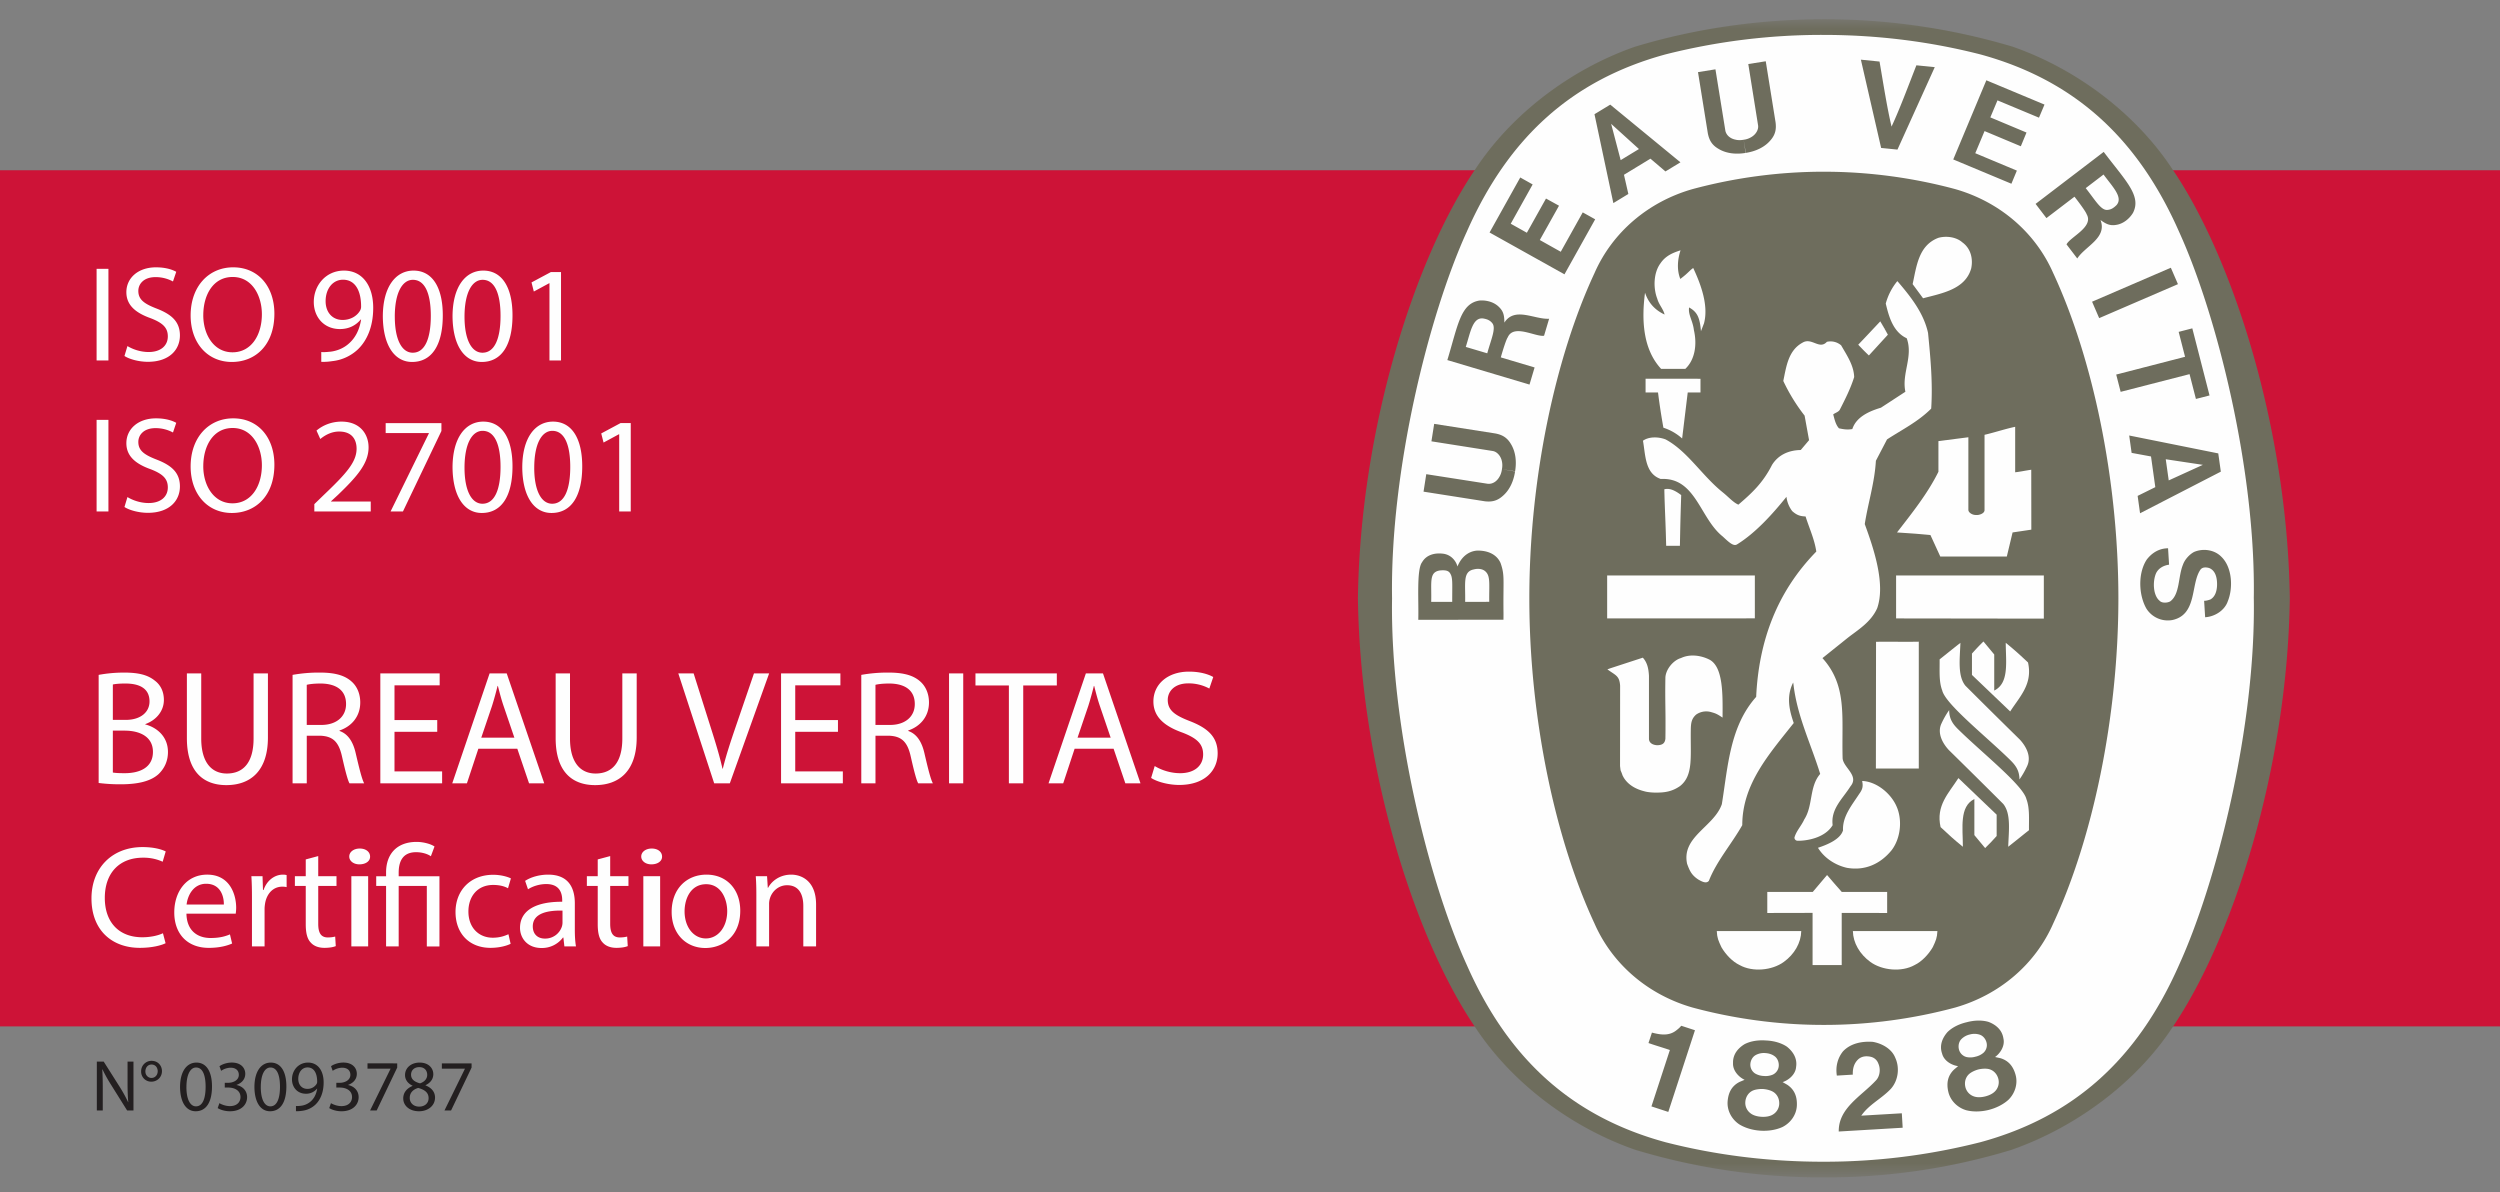
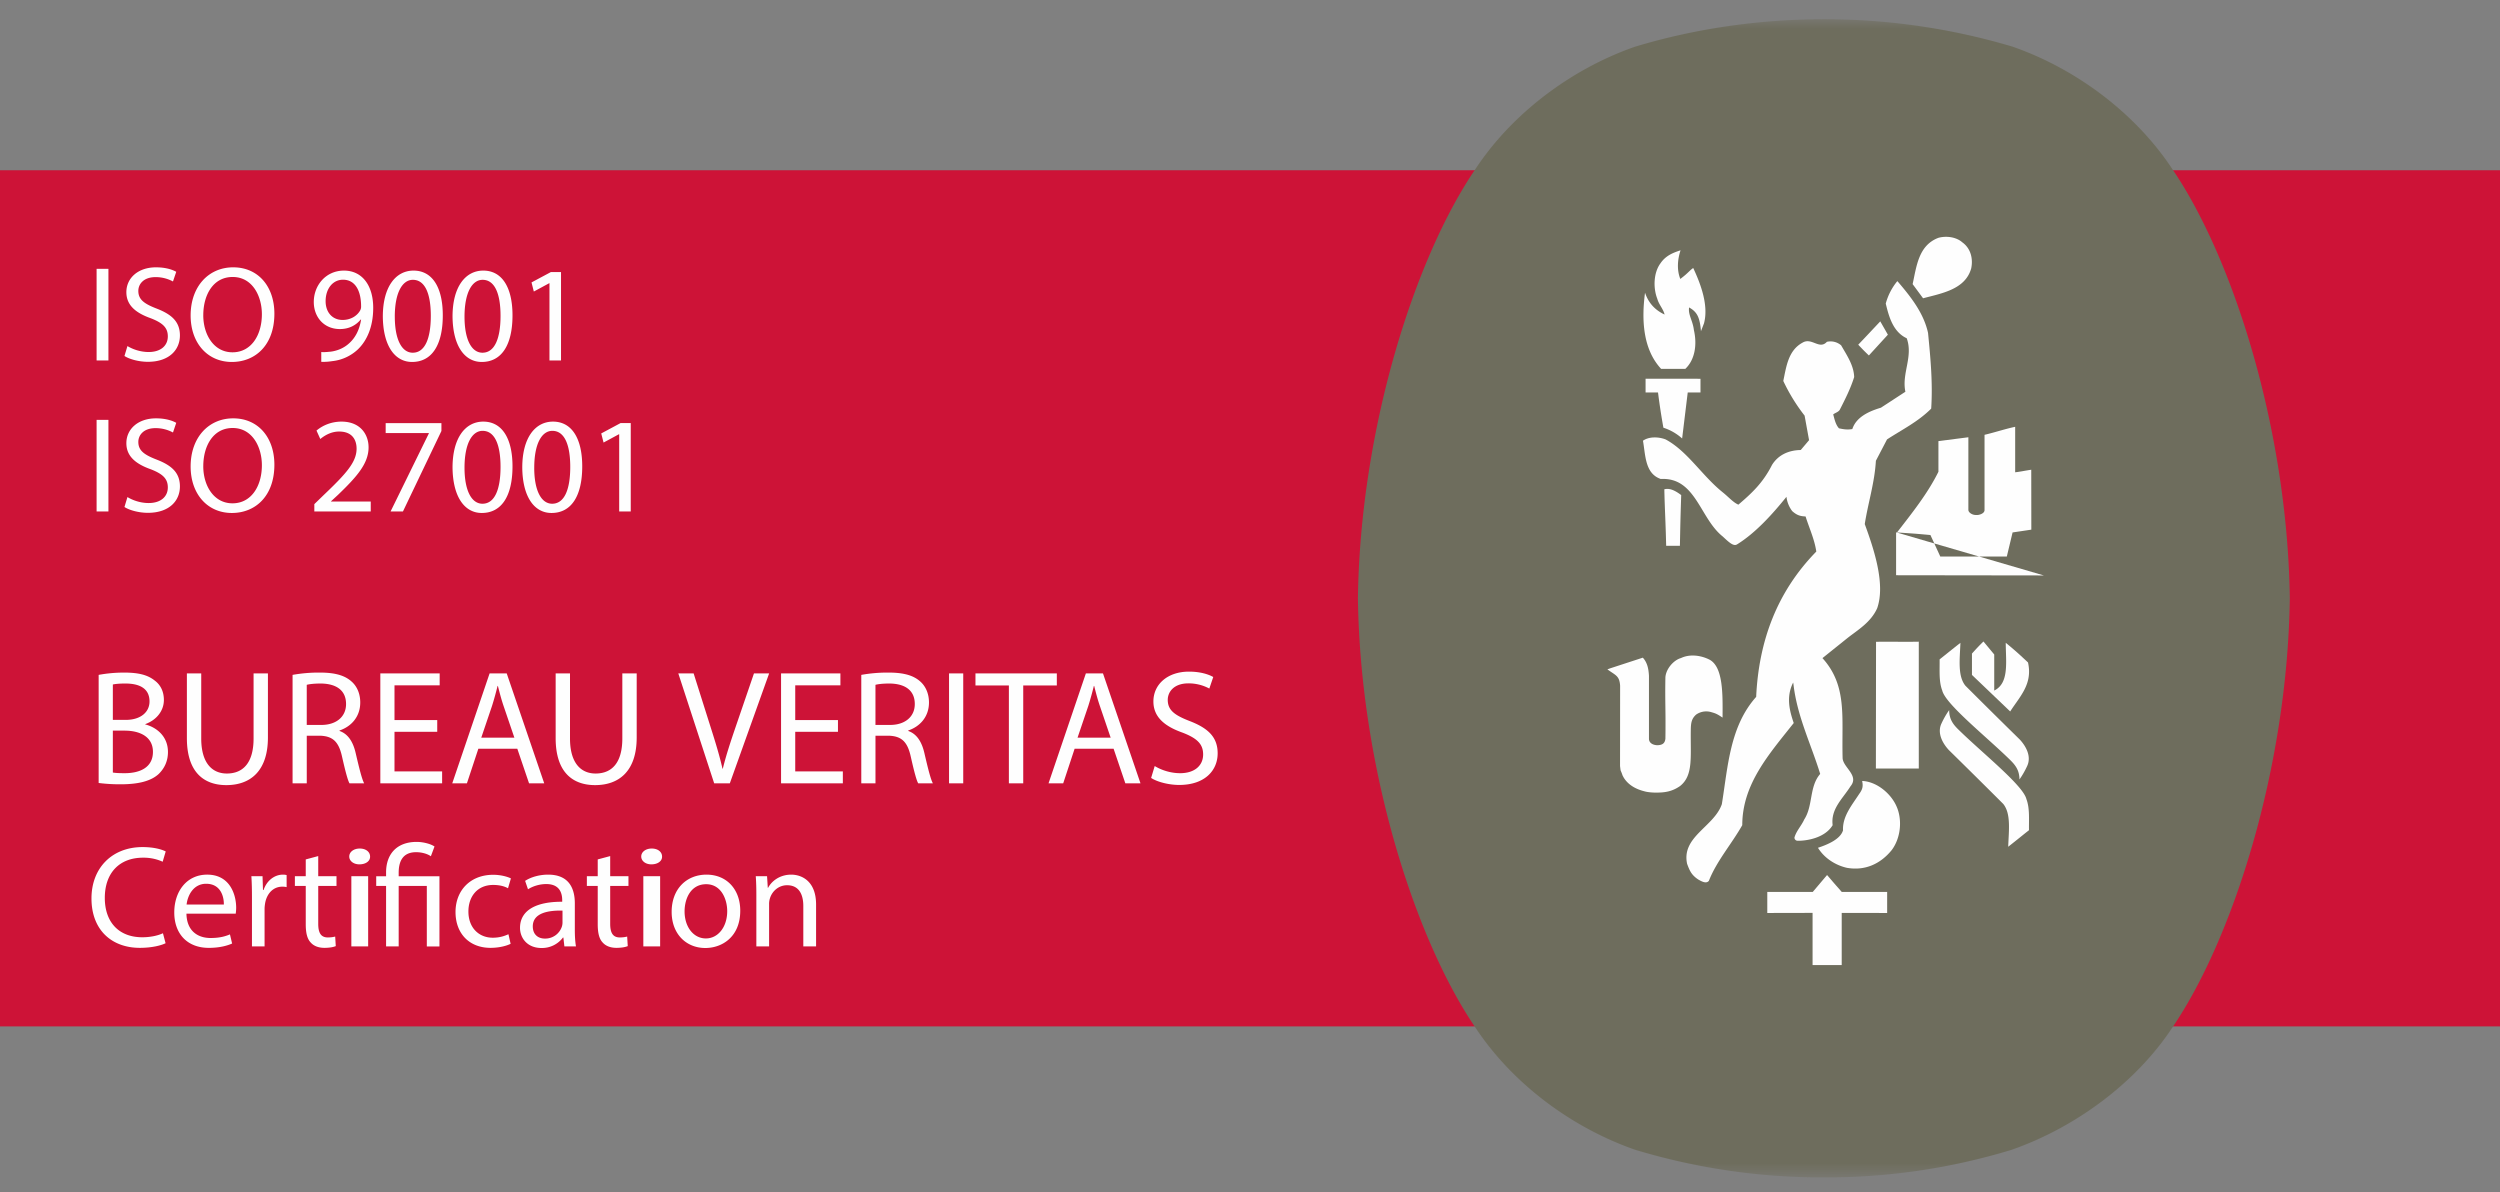
<svg xmlns="http://www.w3.org/2000/svg" xmlns:xlink="http://www.w3.org/1999/xlink" width="130" height="62">
  <rect width="100%" height="100%" fill="#808080" stroke="none" />
  <defs>
    <path id="a" d="M0 60.226h130V0H0z" />
  </defs>
  <g fill="none" fill-rule="evenodd">
    <path fill="#CD1337" d="M0 53.373h130V8.853H0z" />
    <path fill="#FEFEFE" d="M5.023 18.744h.615v-4.765h-.615z" />
    <g transform="translate(0 1)">
      <path d="M6.627 16.995c.276.17.679.31 1.103.31.63 0 .997-.332.997-.812 0-.446-.254-.7-.898-.948-.777-.276-1.258-.678-1.258-1.35 0-.742.615-1.294 1.541-1.294.487 0 .841.113 1.053.233l-.17.503a1.895 1.895 0 0 0-.904-.227c-.65 0-.898.389-.898.714 0 .446.29.665.947.92.806.31 1.216.7 1.216 1.4 0 .734-.544 1.37-1.668 1.37-.46 0-.962-.134-1.216-.303l.155-.516ZM10.57 15.39c0 1.018.553 1.93 1.52 1.93.977 0 1.528-.898 1.528-1.98 0-.947-.495-1.937-1.52-1.937-1.018 0-1.527.94-1.527 1.987m3.697-.078c0 1.64-.996 2.51-2.212 2.51-1.259 0-2.143-.976-2.143-2.418 0-1.513.94-2.503 2.213-2.503 1.301 0 2.142.997 2.142 2.41M16.932 14.662c0 .572.346.975.883.975.418 0 .743-.205.905-.48a.41.41 0 0 0 .057-.227c0-.785-.29-1.385-.94-1.385-.53 0-.905.466-.905 1.117Zm-.226 2.643c.134.015.29 0 .501-.02.36-.05.7-.198.962-.446.304-.276.523-.679.608-1.223h-.021c-.255.311-.622.495-1.082.495-.827 0-1.357-.622-1.357-1.407 0-.87.629-1.633 1.57-1.633.94 0 1.52.763 1.52 1.937 0 1.01-.34 1.718-.793 2.156a2.294 2.294 0 0 1-1.336.615c-.226.036-.424.043-.572.036v-.51ZM20.53 15.468c0 1.194.367 1.873.932 1.873.636 0 .94-.742.94-1.916 0-1.131-.29-1.874-.933-1.874-.544 0-.94.665-.94 1.917m2.496-.071c0 1.562-.58 2.425-1.598 2.425-.898 0-1.506-.842-1.52-2.361 0-1.542.665-2.39 1.598-2.39.968 0 1.52.862 1.52 2.326M24.155 15.468c0 1.194.367 1.873.933 1.873.636 0 .94-.742.94-1.916 0-1.131-.29-1.874-.933-1.874-.545 0-.94.665-.94 1.917m2.495-.071c0 1.562-.58 2.425-1.598 2.425-.897 0-1.505-.842-1.52-2.361 0-1.542.665-2.39 1.598-2.39.969 0 1.52.862 1.52 2.326M28.572 13.728h-.014l-.799.432-.12-.474 1.004-.537h.53v4.595h-.601z" fill="#FEFEFE" />
      <mask id="b" fill="#fff">
        <use xlink:href="#a" />
      </mask>
      <path fill="#FEFEFE" mask="url(#b)" d="M5.023 25.597h.615v-4.765h-.615zM6.627 24.847c.276.17.679.311 1.103.311.63 0 .997-.332.997-.812 0-.446-.254-.7-.898-.948-.777-.276-1.258-.678-1.258-1.35 0-.743.615-1.294 1.541-1.294.487 0 .841.113 1.053.233l-.17.503a1.895 1.895 0 0 0-.904-.227c-.65 0-.898.389-.898.714 0 .445.29.665.947.92.806.31 1.216.699 1.216 1.4 0 .734-.544 1.37-1.668 1.37-.46 0-.962-.134-1.216-.303l.155-.517ZM10.57 23.243c0 1.018.553 1.93 1.52 1.93.977 0 1.528-.898 1.528-1.98 0-.947-.495-1.937-1.52-1.937-1.018 0-1.527.94-1.527 1.987m3.697-.078c0 1.64-.996 2.51-2.212 2.51-1.259 0-2.143-.976-2.143-2.418 0-1.513.94-2.503 2.213-2.503 1.301 0 2.142.997 2.142 2.41M16.345 25.597v-.382l.488-.473c1.173-1.117 1.704-1.711 1.71-2.404 0-.467-.226-.898-.911-.898-.418 0-.764.212-.976.389l-.198-.439c.318-.268.77-.466 1.3-.466.99 0 1.408.679 1.408 1.336 0 .848-.615 1.534-1.584 2.467l-.368.34v.014h2.065v.516h-2.934ZM22.954 21.002v.41l-2.001 4.185h-.643l1.993-4.065v-.014h-2.248v-.516zM24.155 23.32c0 1.195.367 1.874.933 1.874.636 0 .94-.742.94-1.916 0-1.131-.29-1.874-.933-1.874-.545 0-.94.665-.94 1.916m2.495-.07c0 1.562-.58 2.425-1.598 2.425-.897 0-1.505-.842-1.52-2.361 0-1.542.665-2.39 1.598-2.39.969 0 1.52.862 1.52 2.326M27.78 23.32c0 1.195.368 1.874.933 1.874.637 0 .94-.742.94-1.916 0-1.131-.289-1.874-.932-1.874-.545 0-.94.665-.94 1.916m2.495-.07c0 1.562-.58 2.425-1.598 2.425-.898 0-1.506-.842-1.52-2.361 0-1.542.665-2.39 1.598-2.39.968 0 1.52.862 1.52 2.326M32.198 21.581h-.014l-.799.432-.121-.474 1.004-.538h.531v4.596h-.601zM5.868 39.172c.144.026.356.034.618.034.764 0 1.467-.28 1.467-1.11 0-.78-.67-1.103-1.475-1.103h-.61v2.18Zm0-2.738h.67c.78 0 1.237-.407 1.237-.958 0-.67-.508-.933-1.254-.933-.34 0-.535.025-.653.05v1.841Zm-.738-2.34a7.149 7.149 0 0 1 1.348-.119c.738 0 1.212.127 1.569.415.296.22.475.56.475 1.01 0 .55-.365 1.034-.967 1.254v.017c.543.136 1.179.585 1.179 1.433 0 .492-.196.865-.484 1.145-.398.365-1.043.534-1.976.534a8.64 8.64 0 0 1-1.144-.068v-5.621ZM10.464 34.017V37.4c0 1.28.569 1.823 1.332 1.823.847 0 1.39-.56 1.39-1.823v-3.383h.746v3.332c0 1.756-.924 2.477-2.162 2.477-1.17 0-2.052-.67-2.052-2.443v-3.366h.746ZM15.952 36.697h.754c.789 0 1.289-.433 1.289-1.086 0-.737-.534-1.06-1.314-1.068-.357 0-.61.034-.73.068v2.086Zm-.738-2.603a7.684 7.684 0 0 1 1.416-.12c.788 0 1.297.145 1.653.467.289.255.45.645.45 1.086 0 .754-.475 1.255-1.077 1.458v.025c.44.153.704.56.84 1.154.186.797.322 1.348.44 1.568h-.763c-.093-.161-.22-.653-.382-1.365-.17-.788-.474-1.085-1.144-1.11h-.695v2.475h-.738v-5.638ZM22.736 37.053h-2.222v2.06h2.476v.619h-3.213v-5.715h3.086v.619h-2.349v1.806h2.222zM26.747 37.358l-.56-1.645c-.127-.373-.211-.712-.296-1.043h-.017c-.085.34-.178.687-.288 1.035l-.56 1.653h1.721Zm-1.873.577-.594 1.797h-.763l1.942-5.715h.89l1.95 5.715h-.789l-.61-1.797h-2.026ZM29.64 34.017V37.4c0 1.28.568 1.823 1.331 1.823.848 0 1.39-.56 1.39-1.823v-3.383h.747v3.332c0 1.756-.924 2.477-2.162 2.477-1.17 0-2.052-.67-2.052-2.443v-3.366h.746ZM37.137 39.732l-1.865-5.715h.797l.89 2.815c.246.772.458 1.467.61 2.137h.018c.16-.661.398-1.382.652-2.128l.967-2.824h.789l-2.044 5.715h-.814ZM43.574 37.053h-2.222v2.06h2.476v.619h-3.213v-5.715h3.086v.619h-2.349v1.806h2.222zM45.525 36.697h.754c.79 0 1.29-.433 1.29-1.086 0-.737-.535-1.06-1.315-1.068-.356 0-.61.034-.73.068v2.086Zm-.738-2.603a7.68 7.68 0 0 1 1.416-.12c.789 0 1.298.145 1.654.467.288.255.45.645.45 1.086 0 .754-.476 1.255-1.078 1.458v.025c.441.153.704.56.84 1.154.186.797.322 1.348.44 1.568h-.763c-.093-.161-.22-.653-.381-1.365-.17-.788-.475-1.085-1.145-1.11h-.695v2.475h-.738v-5.638ZM49.35 39.732h.738v-5.715h-.738zM52.462 34.645h-1.738v-.628h4.231v.628h-1.747v5.087h-.746zM57.754 37.358l-.56-1.645c-.127-.373-.212-.712-.296-1.043h-.017c-.085.34-.178.687-.288 1.035l-.56 1.653h1.721Zm-1.874.577-.593 1.797h-.763l1.941-5.715h.89l1.95 5.715h-.788l-.61-1.797H55.88ZM60.045 38.834c.33.203.814.372 1.323.372.754 0 1.195-.398 1.195-.975 0-.534-.305-.839-1.077-1.136-.932-.33-1.509-.814-1.509-1.62 0-.89.738-1.55 1.848-1.55.586 0 1.01.135 1.264.28l-.204.6a2.274 2.274 0 0 0-1.085-.27c-.78 0-1.077.466-1.077.856 0 .534.348.797 1.136 1.102.967.373 1.459.84 1.459 1.68 0 .88-.653 1.644-2.001 1.644-.552 0-1.153-.161-1.459-.365l.187-.618ZM8.61 48.048c-.242.12-.724.24-1.342.24-1.433 0-2.511-.904-2.511-2.57 0-1.591 1.078-2.67 2.654-2.67.633 0 1.033.137 1.206.227l-.158.535a2.389 2.389 0 0 0-1.026-.21c-1.191 0-1.983.76-1.983 2.095 0 1.244.717 2.043 1.953 2.043.4 0 .807-.082 1.07-.21l.137.52ZM11.64 46.034c.008-.422-.173-1.078-.92-1.078-.67 0-.965.618-1.017 1.078h1.937Zm-1.945.476c.015.897.588 1.266 1.252 1.266.474 0 .761-.083 1.01-.188l.113.475c-.234.105-.633.226-1.214.226-1.124 0-1.794-.74-1.794-1.84s.648-1.968 1.711-1.968c1.191 0 1.508 1.049 1.508 1.72 0 .135-.015.24-.023.309H9.695ZM13.102 45.703c0-.43-.007-.8-.03-1.139h.58l.023.717h.03c.166-.49.566-.8 1.01-.8.076 0 .129.008.19.023v.626a.995.995 0 0 0-.227-.023c-.467 0-.8.354-.89.852-.015.09-.03.196-.03.31v1.944h-.656v-2.51ZM16.548 43.516v1.048h.95v.505h-.95v1.968c0 .452.128.71.497.71.174 0 .302-.024.385-.046l.03.497c-.128.053-.332.09-.588.09-.31 0-.558-.097-.716-.278-.189-.196-.257-.52-.257-.95v-1.99h-.565v-.506h.565v-.874l.649-.174ZM18.27 48.213h.874v-3.649h-.874v3.65Zm.974-4.674c.01.226-.209.407-.557.407-.308 0-.526-.181-.526-.407 0-.234.228-.415.546-.415.328 0 .537.181.537.415ZM20.076 48.213V45.07h-.513v-.505h.513v-.196c0-.965.565-1.59 1.59-1.59.34 0 .74.105.928.24l-.189.506c-.158-.113-.445-.211-.769-.211-.701 0-.905.49-.905 1.07v.181h2.12v3.65h-.657v-3.145h-1.463v3.144h-.655ZM26.552 48.078c-.174.09-.558.21-1.048.21-1.101 0-1.817-.746-1.817-1.862 0-1.123.769-1.937 1.96-1.937.392 0 .739.098.92.188l-.151.513c-.159-.09-.407-.173-.769-.173-.837 0-1.29.618-1.29 1.38 0 .844.543 1.364 1.267 1.364.377 0 .626-.098.815-.181l.113.498ZM29.25 46.351c-.724-.015-1.545.113-1.545.822 0 .43.286.633.625.633a.908.908 0 0 0 .883-.61.694.694 0 0 0 .037-.212v-.633Zm.098 1.862-.052-.46h-.023a1.359 1.359 0 0 1-1.116.543c-.739 0-1.116-.52-1.116-1.048 0-.882.784-1.364 2.194-1.357v-.075c0-.302-.083-.845-.829-.845-.34 0-.693.106-.95.272l-.15-.438c.3-.196.738-.324 1.198-.324 1.116 0 1.387.762 1.387 1.493v1.365c0 .316.015.625.06.874h-.603ZM31.73 43.516v1.048h.95v.505h-.95v1.968c0 .452.129.71.498.71.174 0 .302-.024.385-.046l.03.497c-.128.053-.332.09-.588.09-.31 0-.558-.097-.716-.278-.189-.196-.257-.52-.257-.95v-1.99h-.565v-.506h.565v-.874l.649-.174ZM33.453 48.213h.874v-3.649h-.874v3.65Zm.974-4.674c.01.226-.209.407-.557.407-.308 0-.526-.181-.526-.407 0-.234.228-.415.546-.415.328 0 .537.181.537.415ZM35.598 46.396c0 .8.46 1.403 1.108 1.403.633 0 1.109-.596 1.109-1.418 0-.618-.31-1.402-1.094-1.402s-1.123.724-1.123 1.417m2.895-.037c0 1.35-.935 1.937-1.817 1.937-.988 0-1.75-.724-1.75-1.877 0-1.221.8-1.938 1.81-1.938 1.048 0 1.757.762 1.757 1.878M39.33 45.552c0-.377-.008-.686-.03-.988h.587l.038.603h.015c.181-.346.603-.686 1.206-.686.506 0 1.29.302 1.29 1.553v2.18h-.664V46.11c0-.588-.218-1.078-.844-1.078-.437 0-.777.309-.89.678a.953.953 0 0 0-.045.31v2.193h-.663v-2.661Z" />
      <path d="M94.84 60.226h.073c3.389 0 6.584-.495 9.67-1.429 3.32-1.156 6.47-3.472 8.372-6.355 3.14-4.593 5.99-13.474 6.115-22.318V30.1c-.125-8.843-2.975-17.723-6.115-22.317-1.902-2.883-4.98-5.2-8.3-6.356A34.174 34.174 0 0 0 94.84 0c-3.389 0-6.728.496-9.813 1.427-3.32 1.156-6.397 3.473-8.3 6.356-3.141 4.594-5.991 13.474-6.115 22.317v.024c.124 8.844 2.974 17.725 6.115 22.318 1.903 2.883 4.98 5.19 8.3 6.346a33.624 33.624 0 0 0 9.742 1.438h.071Z" fill="#6E6D5D" mask="url(#b)" />
-       <path d="M117.198 30.112c.108 6.66-1.92 14.743-3.879 19.047-2.163 4.915-5.472 7.906-10.332 9.234A32.922 32.922 0 0 1 94.8 59.41c-2.823 0-5.584-.344-8.201-1.016-4.86-1.328-8.17-4.319-10.334-9.234-1.959-4.304-3.986-12.386-3.878-19.047-.108-6.66 1.92-14.742 3.878-19.046C78.43 6.152 81.739 3.16 86.6 1.83A33.094 33.094 0 0 1 94.8.815c2.822 0 5.567.345 8.186 1.016 4.86 1.33 8.169 4.321 10.332 9.235 1.96 4.304 3.987 12.387 3.879 19.046" fill="#FEFEFE" mask="url(#b)" />
      <path d="M94.879 7.93c2.324 0 4.649.325 6.79.903 2.282.651 4.156 2.224 5.097 4.366 2.045 4.39 3.39 10.705 3.39 16.913 0 6.209-1.345 12.524-3.39 16.913-.94 2.143-2.815 3.715-5.096 4.367-2.142.579-4.467.903-6.791.903h-.076c-2.326 0-4.649-.324-6.791-.903-2.28-.652-4.156-2.224-5.097-4.367-2.045-4.389-3.39-10.704-3.39-16.913 0-6.208 1.345-12.524 3.39-16.913.94-2.142 2.816-3.715 5.097-4.366a26.294 26.294 0 0 1 6.79-.904h.077Z" fill="#6E6D5D" mask="url(#b)" />
-       <path d="M98.17 16.404c-.324-.547-.059-.058-.396-.693M91.252 28.923v2.232l-7.68.003v-2.233zM89.515 48.257c-.164-.354-.225-.48-.242-.841h4.392c-.01.61-.356 1.207-.907 1.604-.608.444-1.622.541-2.297.164-.386-.184-.733-.561-.946-.927" fill="#FEFEFE" mask="url(#b)" />
      <path d="m94.254 46.47-2.355.005v-1.093l2.364-.001.744-.88c.363.423.388.453.765.88h2.36v1.094l-2.363-.004v2.713h-1.515V46.47ZM94.534 43.085c.485-.161 1.166-.439 1.303-.908-.034-.725.464-1.31.84-1.89.185-.253.21-.403.155-.677.754.03 1.516.657 1.805 1.361.299.715.183 1.651-.28 2.249-.579.705-1.38 1.072-2.318.907-.588-.134-1.166-.492-1.505-1.042M88.868 33.289c-.422-.207-.99-.293-1.457-.07-.376.104-.774.55-.81.994-.025 1.33.023 1.74 0 3.2-.025.23-.146.338-.436.338-.241-.013-.421-.132-.419-.342v-3.264c-.019-.347-.077-.684-.319-.946l-1.688.551-.155.056c.428.316.627.326.662.851l-.004 4.176.027.22.06.145.048.133.06.11c.278.446.748.626 1.08.708.144.044.4.064.544.066.438.003.853-.027 1.3-.34.694-.544.542-1.497.56-2.882.004-.389.03-.608.272-.83a.915.915 0 0 1 .743-.145c.294.08.342.104.637.297.008-1.195.043-2.666-.705-3.026M104.537 38.527c-1.233-1.213-3.368-2.903-3.54-3.619-.185-.482-.127-1.062-.137-1.62.356-.282.652-.525 1.082-.86-.032.854-.152 1.722.26 2.23a412.348 412.348 0 0 0 2.828 2.799c.338.366.608.887.385 1.37-.105.231-.25.493-.404.704 0-.47-.206-.739-.474-1.004M97.554 32.374c.94-.015 1.245.011 2.223-.006v6.594h-2.231l.008-6.588Z" fill="#FEFEFE" mask="url(#b)" />
-       <path d="M102.542 32.985c.237-.26.321-.357.598-.628l.56.676v1.875c.792-.386.599-1.508.599-2.483.47.384.707.6 1.157 1.023.254 1.122-.421 1.762-.926 2.548l-1.988-1.9v-1.11ZM104.354 27.942l.3-1.255.975-.145-.004-3.116c-.376.056-.53.097-.836.133v-2.365c-.513.107-1.053.29-1.593.416v3.919c-.008.19-.308.253-.371.25h-.083c-.193 0-.387-.132-.387-.265v-3.777l-1.557.2v1.594c-.551 1.119-1.361 2.133-2.154 3.156.84.057.902.057 1.738.134l.514 1.12h3.458ZM86.635 27.166c-.024-1.031-.068-1.706-.09-2.722.317-.087.626.116.877.3-.04 1.295-.04 1.282-.067 2.637h-.714l-.006-.215ZM86.497 21.242a34.31 34.31 0 0 1-.28-1.833h-.647v-.715c1.118-.003 1.736.002 2.855.002v.713h-.663l-.291 2.392a2.682 2.682 0 0 0-.974-.56M86.38 18.183c-.953-1.023-1.023-2.56-.84-3.95l.004-.005c.175.517.5.886 1.014 1.128-.057-.271-.299-.522-.376-.812-.222-.56-.203-1.36.164-1.853.261-.386.633-.545 1.043-.675-.155.463-.203 1.02-.012 1.49.266-.208.28-.222.488-.42.08-.076.115-.102.182-.15.38.81.812 1.932.561 2.877l-.158.41c-.058-.67-.167-.989-.617-1.235-.057.39.19.669.25 1.178.181.787.037 1.561-.448 2.017h-1.256ZM98.17 16.404l-.988 1.08c-.264-.253-.288-.281-.554-.559.506-.53.557-.589 1.146-1.214M99.457 13.774c.204-.936.308-2.014 1.337-2.406.388-.109.916-.058 1.245.232.444.318.57.859.463 1.36-.306 1.086-1.517 1.29-2.502 1.55l-.543-.736ZM106.279 28.923v2.246l-7.682-.011v-2.233z" fill="#FEFEFE" mask="url(#b)" />
+       <path d="M102.542 32.985c.237-.26.321-.357.598-.628l.56.676v1.875c.792-.386.599-1.508.599-2.483.47.384.707.6 1.157 1.023.254 1.122-.421 1.762-.926 2.548l-1.988-1.9v-1.11ZM104.354 27.942l.3-1.255.975-.145-.004-3.116c-.376.056-.53.097-.836.133v-2.365c-.513.107-1.053.29-1.593.416v3.919c-.008.19-.308.253-.371.25h-.083c-.193 0-.387-.132-.387-.265v-3.777l-1.557.2v1.594c-.551 1.119-1.361 2.133-2.154 3.156.84.057.902.057 1.738.134l.514 1.12h3.458ZM86.635 27.166c-.024-1.031-.068-1.706-.09-2.722.317-.087.626.116.877.3-.04 1.295-.04 1.282-.067 2.637h-.714l-.006-.215ZM86.497 21.242a34.31 34.31 0 0 1-.28-1.833h-.647v-.715c1.118-.003 1.736.002 2.855.002v.713h-.663l-.291 2.392a2.682 2.682 0 0 0-.974-.56M86.38 18.183c-.953-1.023-1.023-2.56-.84-3.95l.004-.005c.175.517.5.886 1.014 1.128-.057-.271-.299-.522-.376-.812-.222-.56-.203-1.36.164-1.853.261-.386.633-.545 1.043-.675-.155.463-.203 1.02-.012 1.49.266-.208.28-.222.488-.42.08-.076.115-.102.182-.15.38.81.812 1.932.561 2.877l-.158.41c-.058-.67-.167-.989-.617-1.235-.057.39.19.669.25 1.178.181.787.037 1.561-.448 2.017h-1.256ZM98.17 16.404l-.988 1.08c-.264-.253-.288-.281-.554-.559.506-.53.557-.589 1.146-1.214M99.457 13.774c.204-.936.308-2.014 1.337-2.406.388-.109.916-.058 1.245.232.444.318.57.859.463 1.36-.306 1.086-1.517 1.29-2.502 1.55l-.543-.736ZM106.279 28.923l-7.682-.011v-2.233z" fill="#FEFEFE" mask="url(#b)" />
      <path d="M87.731 43.925c-.309-1.419 1.4-1.93 1.805-3.108.319-1.969.415-4.043 1.785-5.579.136-2.896 1.072-5.454 3.127-7.557-.096-.647-.366-1.216-.558-1.825-.27-.01-.453-.06-.696-.28a1.519 1.519 0 0 1-.298-.742c-.715.887-1.604 1.882-2.579 2.48-.18.1-.408-.111-.733-.415-1.196-.946-1.4-3.09-3.223-2.992-.83-.28-.792-1.256-.927-1.989.31-.222.807-.211 1.178-.068 1.139.609 1.897 1.892 2.972 2.752.289.23.548.531.813.64.706-.606 1.274-1.128 1.75-2.069.332-.53.883-.763 1.492-.772l.433-.512-.232-1.275a9.466 9.466 0 0 1-1.109-1.804c.155-.733.252-1.582.995-1.988.482-.299.879.386 1.273-.048a.85.85 0 0 1 .74.183c.3.522.659 1.042.678 1.65-.184.59-.463 1.14-.743 1.69-.064.126-.234.164-.347.251.067.25.124.53.299.724.22.048.427.086.695.039.211-.648.907-.936 1.486-1.11l1.273-.83c-.201-.966.416-1.815.07-2.781-.726-.336-.935-1.162-1.091-1.804a3.12 3.12 0 0 1 .602-1.168l.044.048c.694.81 1.332 1.64 1.553 2.645.126 1.283.252 2.596.164 3.937-.685.686-1.514 1.091-2.297 1.602l-.579 1.11c-.067 1.149-.405 2.182-.579 3.292.492 1.342 1.079 3.128.647 4.373-.328.74-1.027 1.144-1.546 1.553l-1.301 1.043c1.306 1.443.991 3.078 1.048 5.169-.012.504.891.926.408 1.5-.402.644-1.032 1.168-.926 2.018-.4.672-1.36.817-1.81.811a.164.164 0 0 1-.176-.165c.097-.348.366-.617.511-.945.463-.714.25-1.699.828-2.365-.477-1.552-1.196-2.992-1.389-4.652l-.016-.101c-.386.76-.175 1.507.029 2.106-1.285 1.622-2.676 3.177-2.676 5.311-.55.975-1.332 1.863-1.737 2.896-.14.171-.394.02-.55-.069-.369-.243-.453-.478-.58-.81M101.83 36.93c1.234 1.214 3.368 2.904 3.542 3.62.183.483.126 1.061.135 1.621-.356.28-.651.524-1.08.86.03-.855.152-1.723-.261-2.23a479.91 479.91 0 0 0-2.828-2.8c-.338-.365-.609-.887-.386-1.37.106-.231.25-.492.405-.705 0 .471.204.74.473 1.005" fill="#FEFEFE" mask="url(#b)" />
-       <path d="M103.826 42.473c-.236.26-.322.357-.599.627l-.56-.675V40.55c-.792.386-.598 1.508-.598 2.482-.47-.383-.708-.6-1.159-1.023-.252-1.121.423-1.761.927-2.548l1.989 1.902v1.11ZM100.503 48.257c.165-.354.224-.48.242-.841H96.35c.01.61.359 1.207.909 1.604.608.444 1.622.541 2.298.164.385-.184.732-.561.945-.927" fill="#FEFEFE" mask="url(#b)" />
      <path d="M95.615 57.84c-.021-1.22 1.17-1.836 1.921-2.644.204-.196.28-.582.133-.902a.544.544 0 0 0-.382-.339c-.263-.061-.487-.02-.653.124-.234.218-.298.498-.288.802l-.83.05c-.074-.462.039-.91.32-1.26.39-.415.976-.533 1.545-.495.454.074.985.35 1.172.826.24.516.16 1.176-.222 1.611-.493.526-1.136.81-1.544 1.402l2.108-.124.044.751-3.324.197ZM88.137 52.572l-.012.04-1.374 4.208-.876-.287.942-2.882.016-.05c-.35-.12-.771-.242-1.112-.363l.179-.543c.443.115.9.19 1.286-.13.14-.11.164-.14.24-.225l.711.232ZM103.758 55.73c-.114.131-.313.231-.529.284-.215.055-.438.058-.598-.005a.678.678 0 0 1-.421-.445c-.084-.287 0-.592.248-.765.104-.073.258-.146.425-.19.168-.038.338-.046.464-.03.3.038.517.27.576.563a.68.68 0 0 1-.165.589m-1.841-2.028c-.104-.183-.106-.491.08-.674a.894.894 0 0 1 .438-.237.888.888 0 0 1 .497.007c.25.075.391.348.385.558a.543.543 0 0 1-.182.392.955.955 0 0 1-.415.2.958.958 0 0 1-.462.017.546.546 0 0 1-.341-.263m2.896 1.2c-.11-.413-.34-.747-.802-.88l-.268-.058c.273-.194.526-.584.434-.965-.063-.433-.377-.71-.77-.86-.343-.103-.747-.087-1.13.014-.386.088-.75.26-1.007.513-.277.316-.427.706-.281 1.12.095.38.501.607.832.652l-.208.176c-.35.333-.397.735-.302 1.153.105.466.478.83.933.964.342.089.76.084 1.16-.014.4-.1.77-.289 1.032-.527.34-.331.5-.825.377-1.288M92.183 56.96c-.147.09-.367.128-.588.113-.222-.012-.437-.076-.57-.184a.675.675 0 0 1-.27-.55c.006-.297.176-.565.464-.656.122-.038.29-.062.463-.054.173.013.336.056.452.11.276.125.412.411.383.707a.678.678 0 0 1-.334.514m-1.154-2.485c-.045-.206.046-.498.279-.618a.89.89 0 0 1 .488-.097c.173.01.345.062.471.155.217.147.271.449.202.648a.545.545 0 0 1-.29.321.964.964 0 0 1-.456.067.97.97 0 0 1-.445-.122.543.543 0 0 1-.249-.354m2.408 2.01c.017-.428-.101-.814-.504-1.08l-.237-.135c.317-.103.675-.401.701-.79.069-.434-.15-.792-.478-1.053-.299-.2-.689-.305-1.084-.322-.394-.03-.794.026-1.114.19-.36.218-.619.547-.603.985-.022.39.298.73.602.87l-.253.106c-.433.214-.596.584-.63 1.01-.039.478.209.936.603 1.199.3.187.7.307 1.11.331.412.025.823-.044 1.145-.195.421-.215.723-.637.742-1.116M113.253 13.776l-4.096 1.767-.369-.854 4.096-1.767zM97.819 6.693l-1.053-4.59.97.098c.196 1.136.395 2.426.625 3.382.416-.891.872-2.114 1.291-3.187l.956.096-1.94 4.287-.85-.086ZM80.392 9.324l-.995 1.779-.839-.469 1.14-2.043-.645-.362-1.596 2.861 3.895 2.175 1.597-2.861-.647-.36-1.143 2.048-1.089-.611.998-1.784zM77.44 30.295l-1.244.002h-.008c.02-.992-.133-1.574.456-1.689.206-.054.462-.035.612.12.252.243.174.65.184 1.567m-1.925.002-1.093.001c.03-1.024-.138-1.57.488-1.638.37-.027.473.057.557.279.07.23.049.47.048 1.358m2.514-2.02c-.209-.48-.725-.67-1.258-.643-.452.051-.793.358-.983.824-.069-.274-.321-.616-.75-.666-.447-.055-.874.066-1.09.444-.295.379-.168 2.038-.198 2.994l4.43-.005.002-.324c-.023-1.762.077-1.972-.153-2.624M113.291 16.257l.709-.183.896 3.489-.708.182-.331-1.29-3.583.921-.231-.899 3.58-.924zM90.771 6.952c-.495.083-1.006.035-1.417-.217-.354-.206-.48-.472-.546-.798l-.512-3.186.907-.146.515 3.186c.051.261.281.422.523.47.134.035.283.033.427.006M90.783 6.95c.496-.077.966-.283 1.278-.65.27-.306.31-.598.27-.929l-.512-3.185-.908.144.509 3.188c.036.24-.136.488-.35.61a.995.995 0 0 1-.402.139M112.774 23.981l-.155-1.1 1.925.29h.007l-.004.002h.005l-.008.001-1.77.807Zm2.576-1.404-4.632-.931.126.904 1.009.186.223 1.596-.919.454.126.904 4.2-2.164-.133-.95ZM114.68 30.24l.083-.015.102-.027.073-.025c.294-.16.363-.552.348-.871-.012-.323-.11-.65-.414-.766-.156-.044-.357-.058-.46.104-.501.745-.153 2.325-1.451 2.602a1.316 1.316 0 0 1-1.354-.604c-.404-.72-.436-1.843.024-2.54.278-.362.656-.584 1.108-.587l.053.853c-.278.037-.553.18-.68.452-.188.447-.142 1.159.185 1.421.12.135.398.119.55.038.514-.37.41-1.292.667-1.91.089-.263.33-.53.575-.662.456-.196 1.044-.126 1.41.238.593.56.622 1.657.346 2.324-.155.462-.656.8-1.178.832l-.053-.856.065-.002ZM78.784 23.513c-.073.496-.278.968-.645 1.28-.305.272-.597.312-.927.274l-3.188-.501.142-.909 3.188.498c.266.032.489-.137.61-.351.074-.118.118-.259.137-.404M78.786 23.502c.082-.496.032-1.006-.221-1.418-.208-.352-.474-.478-.8-.543l-3.188-.5-.143.908 3.188.503c.24.041.423.28.473.521.034.135.032.283.006.427M84.275 7.327l-.494-1.882-.004-.007.003.003-.002-.005.005.007 1.442 1.307-.95.577Zm-.542-2.886-.82.498.981 4.622.78-.474-.228-.998 1.377-.838.78.664.78-.474-3.65-3ZM105.378 5.892l-1.881-.788.372-.885 2.158.9.287-.681-3.024-1.263-1.721 4.116 3.024 1.263.284-.682-2.163-.905.483-1.151 1.886.79zM77.337 17.372l-1.117-.332c.244-.763.352-1.53.89-1.482.215.035.364.092.489.247.209.26-.06.83-.262 1.567m.89-1.596c-.003-.306-.02-.562-.274-.806-.245-.253-.634-.371-1.018-.342-.992.153-1.124 1.294-1.673 3.096l4.272 1.274.265-.89-1.687-.503-.07-.022c.116-.41.28-.931.362-1.043.308-.708 1.44-.012 1.887-.081l.263-.884c-.764.043-1.786-.64-2.327.201M110.059 9.666c-.155.153-.29.24-.489.25-.334.016-.635-.537-1.113-1.133l.927-.708c.473.645 1.03 1.185.675 1.591m-.666-2.768-3.542 2.704.563.739 1.4-1.068.06-.044c.262.335.586.775.629.907.392.664-.837 1.172-1.044 1.572l.559.733c.415-.643 1.568-1.067 1.208-2 .248.178.466.315.812.253.349-.05.673-.294.876-.622.46-.892-.386-1.669-1.521-3.174" fill="#6E6D5D" mask="url(#b)" />
-       <path d="M5.035 56.744v-2.54h.358l.814 1.285c.189.298.335.566.456.826l.007-.004c-.03-.34-.037-.648-.037-1.044v-1.062h.308v2.54h-.33l-.807-1.29a7.997 7.997 0 0 1-.475-.847l-.011.004c.019.32.026.625.026 1.047v1.085h-.309ZM7.56 54.717c0 .189.138.336.318.336.184 0 .323-.151.323-.352 0-.152-.09-.345-.323-.345-.212 0-.319.185-.319.361m.863-.02c0 .332-.266.55-.548.55a.521.521 0 0 1-.535-.53.539.539 0 0 1 .543-.554c.336 0 .54.255.54.534M9.694 55.53c0 .638.196 1 .497 1 .34 0 .501-.396.501-1.021 0-.603-.154-.999-.497-.999-.29 0-.5.354-.5 1.02m1.329-.037c0 .833-.309 1.292-.851 1.292-.479 0-.803-.448-.81-1.258 0-.821.354-1.273.851-1.273.516 0 .81.46.81 1.24M11.41 56.364c.094.06.312.154.542.154.426 0 .557-.271.554-.475-.004-.342-.313-.49-.633-.49h-.185v-.248h.185c.24 0 .546-.125.546-.414 0-.196-.125-.37-.43-.37a.902.902 0 0 0-.49.162l-.086-.24c.128-.095.377-.19.64-.19.483 0 .701.287.701.585 0 .252-.15.467-.452.576v.008c.302.06.547.286.547.629 0 .391-.306.735-.893.735-.275 0-.517-.087-.637-.166l.09-.256ZM13.561 55.53c0 .638.196 1 .498 1 .339 0 .5-.396.5-1.021 0-.603-.153-.999-.496-.999-.29 0-.502.354-.502 1.02m1.33-.037c0 .833-.309 1.292-.851 1.292-.479 0-.803-.448-.81-1.258 0-.821.354-1.273.851-1.273.516 0 .81.46.81 1.24M15.51 55.101c0 .306.185.52.471.52a.548.548 0 0 0 .482-.256.219.219 0 0 0 .03-.12c0-.418-.154-.739-.5-.739-.283 0-.483.249-.483.595Zm-.12 1.41c.071.007.154 0 .267-.012a.923.923 0 0 0 .513-.237c.162-.147.278-.362.323-.652h-.01a.718.718 0 0 1-.577.264c-.441 0-.723-.332-.723-.75 0-.463.335-.87.836-.87.5 0 .81.407.81 1.032 0 .539-.181.915-.422 1.15a1.223 1.223 0 0 1-.712.327c-.12.019-.226.022-.305.019v-.271ZM17.21 56.364c.094.06.313.154.543.154.426 0 .557-.271.553-.475-.003-.342-.312-.49-.632-.49h-.185v-.248h.185c.24 0 .546-.125.546-.414 0-.196-.125-.37-.43-.37a.901.901 0 0 0-.49.162l-.086-.24c.128-.095.377-.19.64-.19.483 0 .701.287.701.585 0 .252-.15.467-.452.576v.008c.301.06.546.286.546.629 0 .391-.305.735-.893.735-.274 0-.516-.087-.636-.166l.09-.256ZM20.655 54.295v.219l-1.067 2.23h-.343l1.063-2.166v-.008H19.11v-.275zM21.375 54.883c0 .245.185.377.467.452.211-.072.373-.222.373-.444 0-.197-.116-.4-.414-.4-.275 0-.426.18-.426.392m.912 1.224c0-.297-.207-.44-.539-.535-.286.083-.44.272-.44.505-.012.249.176.467.489.467.298 0 .49-.184.49-.437m-1.319.015c0-.308.185-.527.486-.655l-.003-.011c-.272-.129-.389-.34-.389-.55 0-.388.328-.652.758-.652.474 0 .712.297.712.603 0 .207-.102.429-.404.572v.012c.306.12.494.335.494.632 0 .426-.365.713-.833.713-.512 0-.82-.306-.82-.664M24.522 54.295v.219l-1.066 2.23h-.343l1.062-2.166v-.008h-1.198v-.275z" fill="#231F20" mask="url(#b)" />
    </g>
  </g>
</svg>